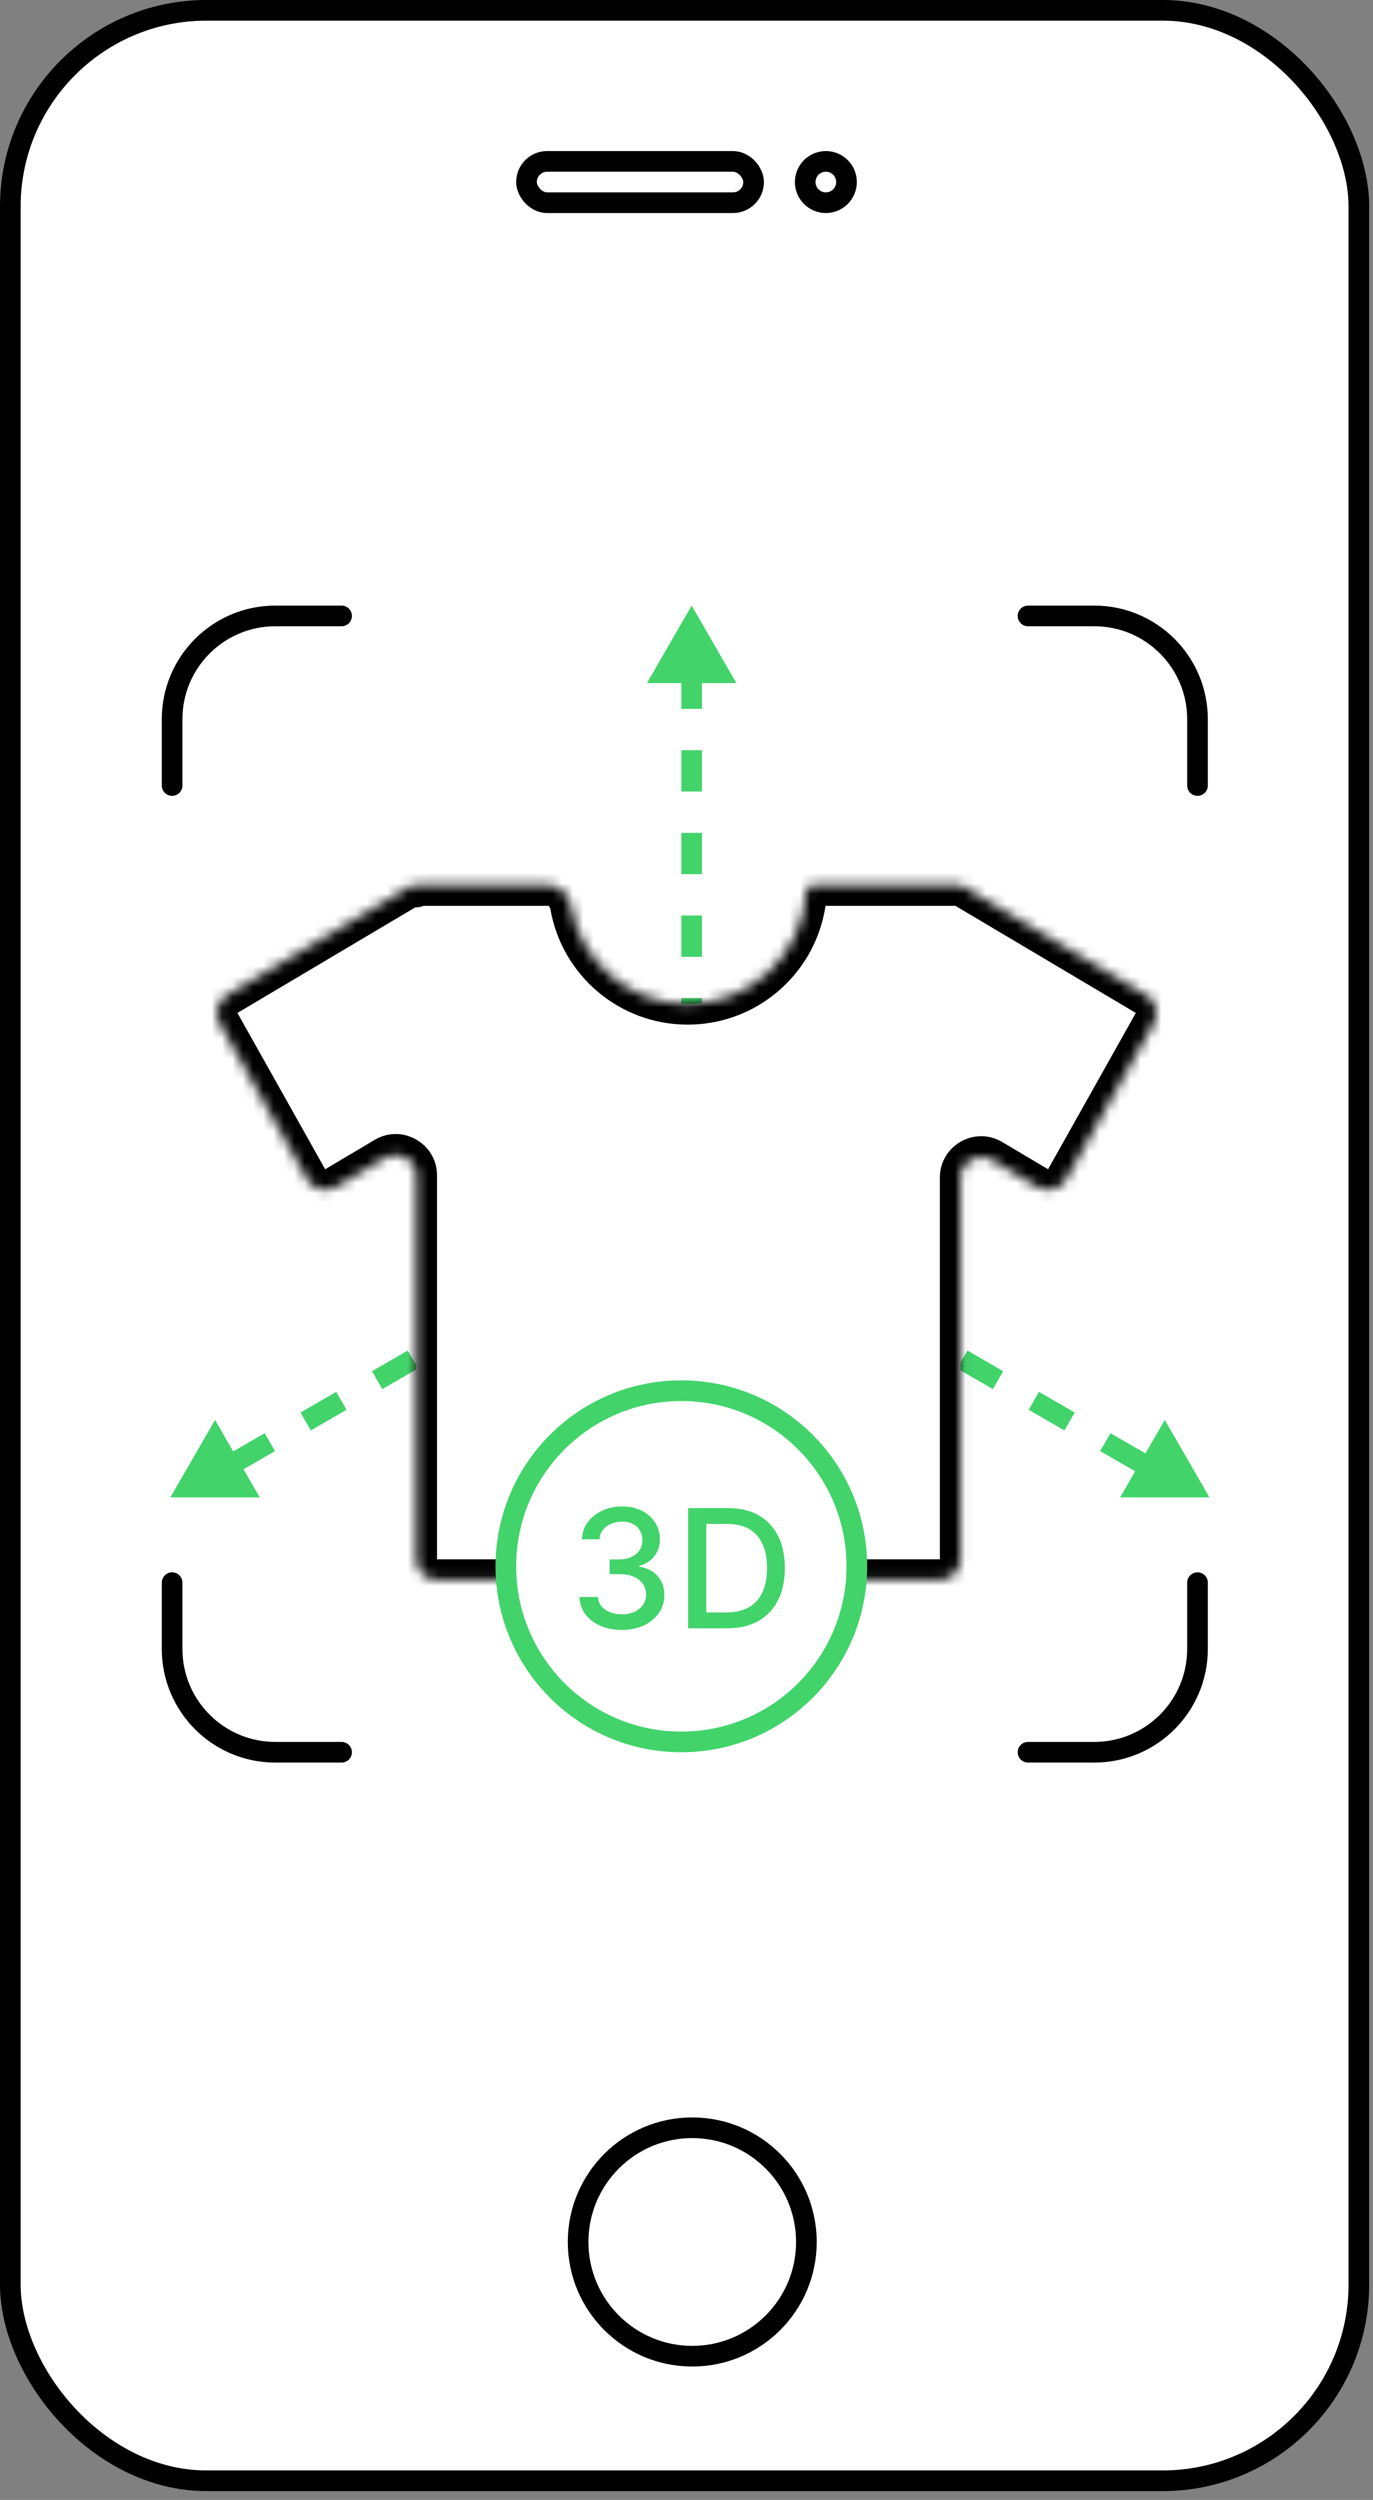
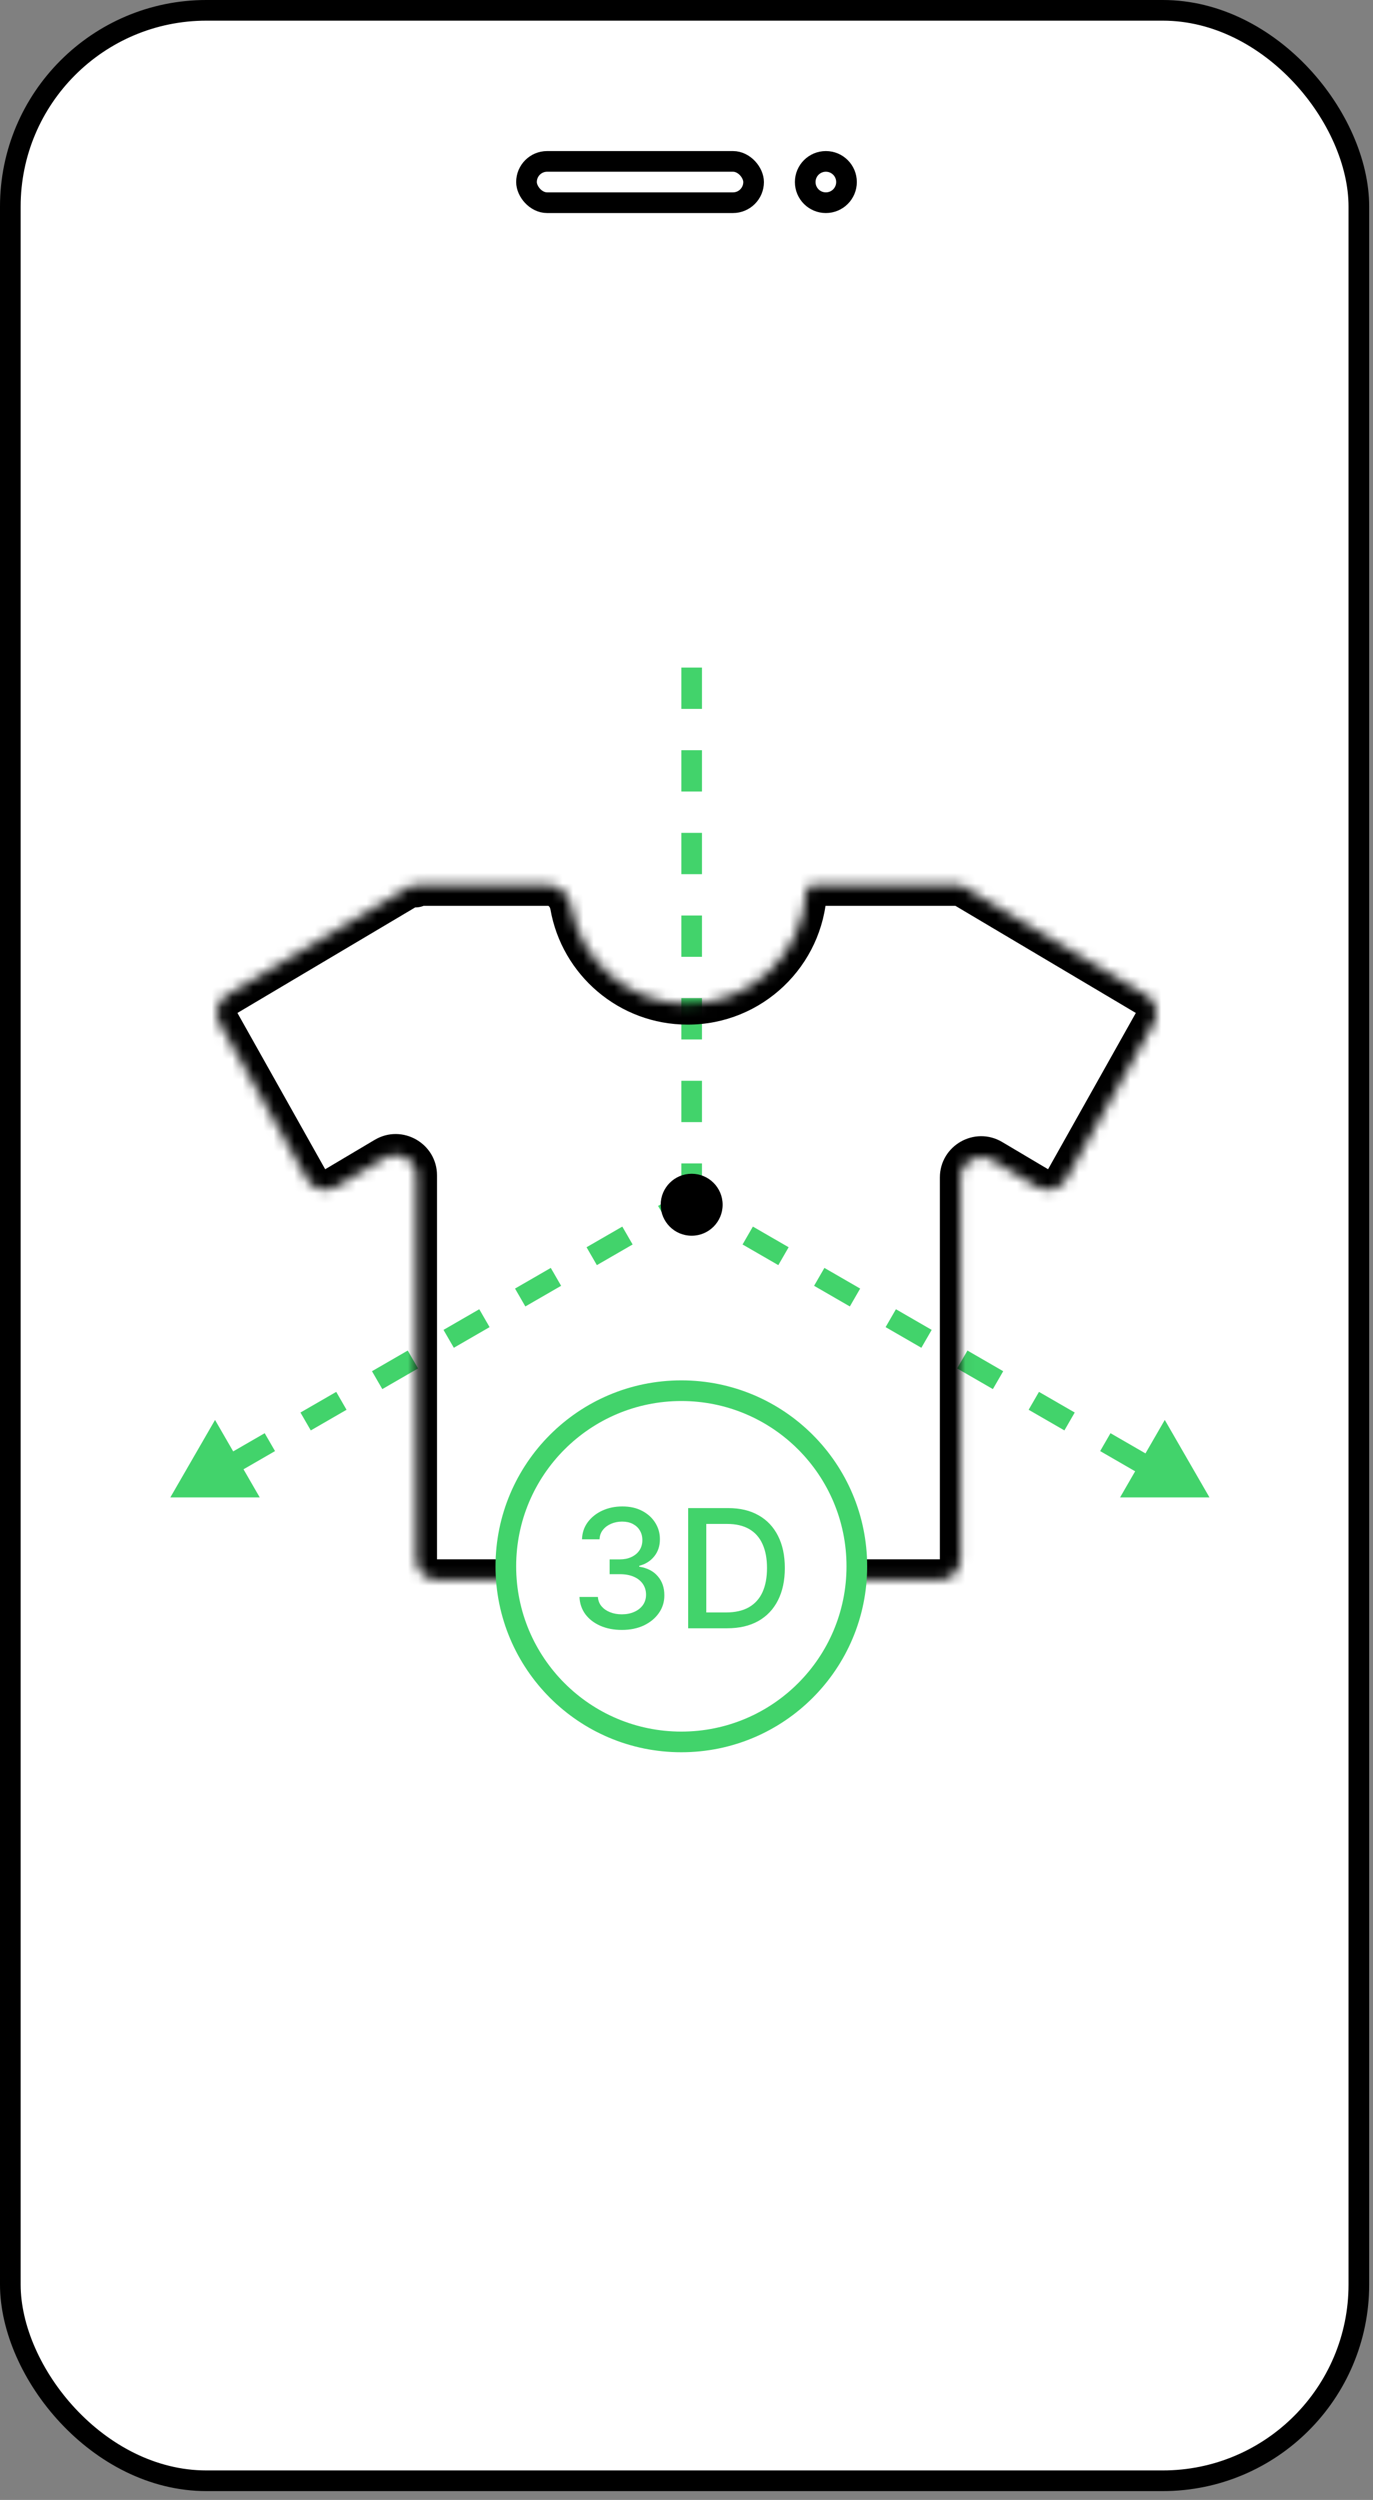
<svg xmlns="http://www.w3.org/2000/svg" width="133" height="242" viewBox="0 0 133 242" fill="none">
  <rect x="0" y="0" width="133" height="242" fill="#808080" stroke="none" />
  <rect x="1" y="1" width="130.63" height="239.145" rx="19" fill="white" stroke="black" stroke-width="2" />
-   <circle cx="67.057" cy="217.03" r="11.057" stroke="black" stroke-width="2" />
  <circle cx="80" cy="17.623" r="2" stroke="black" stroke-width="2" />
  <rect x="51" y="15.623" width="22" height="4" rx="2" stroke="black" stroke-width="2" />
-   <path d="M116 76.041L116 69.623C116 64.1 111.523 59.623 106 59.623L99.582 59.623M116 153.205L116 159.623C116 165.146 111.523 169.623 106 169.623L99.582 169.623M33.09 169.623L26.672 169.623C21.149 169.623 16.672 165.146 16.672 159.623L16.672 153.205M16.672 76.041L16.672 69.623C16.672 64.1 21.149 59.623 26.672 59.623L33.09 59.623" stroke="black" stroke-width="2" stroke-linecap="round" />
  <path d="M67 116.623L67 63.623" stroke="#42D36B" stroke-width="2" stroke-dasharray="4 4" />
-   <path d="M67 58.623L71.33 66.123H62.67L67 58.623Z" fill="#42D36B" />
  <path d="M16.5 144.953L20.83 137.453L25.16 144.953L16.5 144.953Z" fill="#42D36B" />
  <path d="M108.5 144.953L112.83 137.453L117.16 144.953L108.5 144.953Z" fill="#42D36B" />
  <path d="M67.71 115.603L29.605 137.603L20.079 143.103" stroke="#42D36B" stroke-width="2" stroke-dasharray="4 4" />
  <path d="M65.502 115.603L103.607 137.603L113.133 143.103" stroke="#42D36B" stroke-width="2" stroke-dasharray="4 4" />
  <circle cx="67" cy="116.623" r="3" fill="black" />
  <mask id="path-13-inside-1_1800_1327" fill="white">
    <path d="M111.045 96.337C111.979 96.891 112.3 98.09 111.768 99.037L103.269 114.167C102.719 115.146 101.47 115.48 100.505 114.907L96.064 112.272C94.731 111.481 93.043 112.442 93.043 113.992V150.947C93.043 152.052 92.148 152.947 91.043 152.947H42.332C41.228 152.947 40.332 152.052 40.332 150.947V113.783C40.332 112.233 38.645 111.272 37.312 112.063L32.52 114.907C31.554 115.48 30.306 115.146 29.756 114.166L21.257 99.037C20.725 98.09 21.046 96.891 21.98 96.337L39.983 85.655C40.035 85.624 40.102 85.642 40.131 85.694L40.191 85.801C40.229 85.868 40.332 85.841 40.332 85.764C40.332 85.722 40.366 85.688 40.408 85.688H53.116C54.221 85.688 55.098 86.591 55.288 87.679C56.231 93.081 60.943 97.187 66.615 97.187C72.767 97.187 77.79 92.356 78.098 86.28C78.107 85.951 78.376 85.688 78.706 85.688H92.859C92.882 85.688 92.904 85.676 92.915 85.656C92.933 85.624 92.973 85.614 93.004 85.632L111.045 96.337Z" />
  </mask>
-   <path d="M111.045 96.337C111.979 96.891 112.3 98.09 111.768 99.037L103.269 114.167C102.719 115.146 101.47 115.48 100.505 114.907L96.064 112.272C94.731 111.481 93.043 112.442 93.043 113.992V150.947C93.043 152.052 92.148 152.947 91.043 152.947H42.332C41.228 152.947 40.332 152.052 40.332 150.947V113.783C40.332 112.233 38.645 111.272 37.312 112.063L32.52 114.907C31.554 115.48 30.306 115.146 29.756 114.166L21.257 99.037C20.725 98.09 21.046 96.891 21.98 96.337L39.983 85.655C40.035 85.624 40.102 85.642 40.131 85.694L40.191 85.801C40.229 85.868 40.332 85.841 40.332 85.764C40.332 85.722 40.366 85.688 40.408 85.688H53.116C54.221 85.688 55.098 86.591 55.288 87.679C56.231 93.081 60.943 97.187 66.615 97.187C72.767 97.187 77.79 92.356 78.098 86.28C78.107 85.951 78.376 85.688 78.706 85.688H92.859C92.882 85.688 92.904 85.676 92.915 85.656C92.933 85.624 92.973 85.614 93.004 85.632L111.045 96.337Z" fill="white" />
  <path d="M66.615 97.187L66.614 99.187H66.615V97.187ZM78.098 86.28L80.095 86.381L80.097 86.357L80.097 86.333L78.098 86.28ZM92.915 85.656L94.656 86.64L92.915 85.656ZM93.004 85.632L91.983 87.352L93.004 85.632ZM40.191 85.801L41.934 84.82L40.191 85.801ZM39.983 85.655L38.962 83.935L39.983 85.655ZM40.131 85.694L38.388 86.675L40.131 85.694ZM21.257 99.037L19.513 100.016L21.257 99.037ZM32.52 114.907L33.541 116.627L32.52 114.907ZM96.064 112.272L95.043 113.992L96.064 112.272ZM103.269 114.167L105.013 115.146L103.269 114.167ZM100.505 114.907L101.525 113.187L100.505 114.907ZM111.768 99.037L113.512 100.016L113.512 100.016L111.768 99.037ZM111.045 96.337L110.025 98.057L111.045 96.337ZM111.768 99.037L110.025 98.057L101.525 113.187L103.269 114.167L105.013 115.146L113.512 100.016L111.768 99.037ZM100.505 114.907L101.525 113.187L97.084 110.552L96.064 112.272L95.043 113.992L99.484 116.627L100.505 114.907ZM93.043 113.992H91.043V150.947H93.043H95.043V113.992H93.043ZM91.043 152.947V150.947H42.332V152.947V154.947H91.043V152.947ZM40.332 150.947H42.332V113.783H40.332H38.332V150.947H40.332ZM37.312 112.063L36.291 110.343L31.5 113.187L32.52 114.907L33.541 116.627L38.332 113.783L37.312 112.063ZM29.756 114.166L31.5 113.187L23 98.057L21.257 99.037L19.513 100.016L28.012 115.146L29.756 114.166ZM21.98 96.337L23 98.057L41.003 87.375L39.983 85.655L38.962 83.935L20.959 94.617L21.98 96.337ZM40.131 85.694L38.388 86.675L38.448 86.781L40.191 85.801L41.934 84.82L41.874 84.714L40.131 85.694ZM40.408 85.688V87.688H53.116V85.688V83.688H40.408V85.688ZM55.288 87.679L53.318 88.023C54.425 94.366 59.954 99.187 66.614 99.187L66.615 97.187L66.615 95.187C61.932 95.187 58.037 91.796 57.258 87.335L55.288 87.679ZM66.615 97.187V99.187C73.837 99.187 79.734 93.515 80.095 86.381L78.098 86.28L76.1 86.179C75.846 91.196 71.696 95.187 66.615 95.187V97.187ZM78.706 85.688V87.688H92.859V85.688V83.688H78.706V85.688ZM93.004 85.632L91.983 87.352L110.025 98.057L111.045 96.337L112.066 94.617L94.025 83.912L93.004 85.632ZM92.915 85.656L94.656 86.64C94.122 87.584 92.916 87.906 91.983 87.352L93.004 85.632L94.025 83.912C93.029 83.322 91.743 83.664 91.174 84.672L92.915 85.656ZM92.859 85.688V87.688C93.603 87.688 94.29 87.288 94.656 86.64L92.915 85.656L91.174 84.672C91.517 84.064 92.161 83.688 92.859 83.688V85.688ZM78.098 86.28L80.097 86.333C80.077 87.087 79.46 87.688 78.706 87.688V85.688V83.688C77.292 83.688 76.136 84.814 76.099 86.227L78.098 86.28ZM53.116 85.688V87.688C53.118 87.688 53.117 87.689 53.115 87.688C53.114 87.688 53.114 87.688 53.117 87.689C53.122 87.691 53.141 87.7 53.169 87.727C53.23 87.785 53.295 87.891 53.318 88.023L55.288 87.679L57.258 87.335C56.939 85.504 55.395 83.688 53.116 83.688V85.688ZM40.332 85.764H42.332C42.332 86.827 41.471 87.688 40.408 87.688V85.688V83.688C39.261 83.688 38.332 84.618 38.332 85.764H40.332ZM40.191 85.801L38.448 86.781C39.495 88.643 42.332 87.9 42.332 85.764H40.332H38.332C38.332 83.783 40.963 83.094 41.934 84.82L40.191 85.801ZM39.983 85.655L41.003 87.375C40.09 87.917 38.909 87.601 38.388 86.675L40.131 85.694L41.874 84.714C41.294 83.683 39.98 83.331 38.962 83.935L39.983 85.655ZM21.257 99.037L23 98.057L23 98.057L21.98 96.337L20.959 94.617C19.091 95.726 18.449 98.123 19.513 100.016L21.257 99.037ZM32.52 114.907L31.5 113.187L31.5 113.187L29.756 114.166L28.012 115.146C29.112 117.104 31.609 117.773 33.541 116.627L32.52 114.907ZM40.332 113.783H42.332C42.332 110.683 38.957 108.761 36.291 110.343L37.312 112.063L38.332 113.783L38.332 113.783H40.332ZM42.332 152.947V150.947L42.332 150.947H40.332H38.332C38.332 153.156 40.123 154.947 42.332 154.947V152.947ZM93.043 150.947H91.043L91.043 150.947V152.947V154.947C93.252 154.947 95.043 153.156 95.043 150.947H93.043ZM96.064 112.272L97.084 110.552C94.418 108.97 91.043 110.891 91.043 113.992H93.043H95.043L95.043 113.992L96.064 112.272ZM103.269 114.167L101.525 113.187L101.525 113.187L100.505 114.907L99.484 116.627C101.416 117.773 103.912 117.104 105.013 115.146L103.269 114.167ZM111.768 99.037L113.512 100.016C114.576 98.123 113.934 95.726 112.066 94.617L111.045 96.337L110.025 98.057L110.025 98.057L111.768 99.037Z" fill="black" mask="url(#path-13-inside-1_1800_1327)" />
  <circle cx="66" cy="151.623" r="17" fill="white" stroke="#42D36B" stroke-width="2" />
  <path d="M60.241 157.782C59.461 157.782 58.764 157.648 58.15 157.379C57.54 157.11 57.057 156.737 56.701 156.26C56.349 155.779 56.159 155.222 56.133 154.589H57.917C57.94 154.934 58.055 155.233 58.264 155.487C58.476 155.737 58.752 155.93 59.093 156.066C59.434 156.203 59.813 156.271 60.229 156.271C60.688 156.271 61.093 156.191 61.445 156.032C61.801 155.873 62.08 155.652 62.281 155.368C62.481 155.08 62.582 154.748 62.582 154.373C62.582 153.983 62.481 153.64 62.281 153.345C62.084 153.046 61.794 152.811 61.411 152.64C61.032 152.47 60.574 152.385 60.036 152.385H59.053V150.953H60.036C60.468 150.953 60.847 150.875 61.173 150.72C61.502 150.565 61.76 150.349 61.945 150.072C62.131 149.792 62.224 149.464 62.224 149.089C62.224 148.729 62.142 148.417 61.979 148.152C61.82 147.883 61.593 147.673 61.298 147.521C61.006 147.37 60.661 147.294 60.264 147.294C59.885 147.294 59.531 147.364 59.201 147.504C58.875 147.64 58.61 147.837 58.406 148.095C58.201 148.349 58.091 148.654 58.076 149.01H56.377C56.396 148.381 56.582 147.828 56.934 147.351C57.29 146.873 57.76 146.5 58.343 146.231C58.926 145.962 59.574 145.828 60.286 145.828C61.032 145.828 61.676 145.974 62.218 146.265C62.764 146.553 63.184 146.938 63.479 147.419C63.779 147.9 63.926 148.426 63.923 148.998C63.926 149.65 63.745 150.203 63.377 150.657C63.014 151.112 62.529 151.417 61.923 151.572V151.663C62.695 151.78 63.294 152.087 63.718 152.584C64.146 153.08 64.358 153.695 64.354 154.43C64.358 155.07 64.18 155.644 63.82 156.152C63.464 156.659 62.977 157.059 62.36 157.351C61.743 157.638 61.036 157.782 60.241 157.782ZM70.428 157.623H66.661V145.987H70.548C71.688 145.987 72.667 146.22 73.485 146.686C74.303 147.148 74.93 147.813 75.366 148.68C75.805 149.544 76.025 150.58 76.025 151.788C76.025 153 75.803 154.042 75.36 154.913C74.921 155.784 74.284 156.455 73.451 156.924C72.618 157.39 71.61 157.623 70.428 157.623ZM68.417 156.089H70.332C71.218 156.089 71.955 155.923 72.542 155.589C73.129 155.252 73.568 154.765 73.86 154.129C74.152 153.489 74.298 152.709 74.298 151.788C74.298 150.875 74.152 150.101 73.86 149.464C73.572 148.828 73.142 148.345 72.57 148.015C71.998 147.686 71.288 147.521 70.44 147.521H68.417V156.089Z" fill="#42D36B" />
</svg>